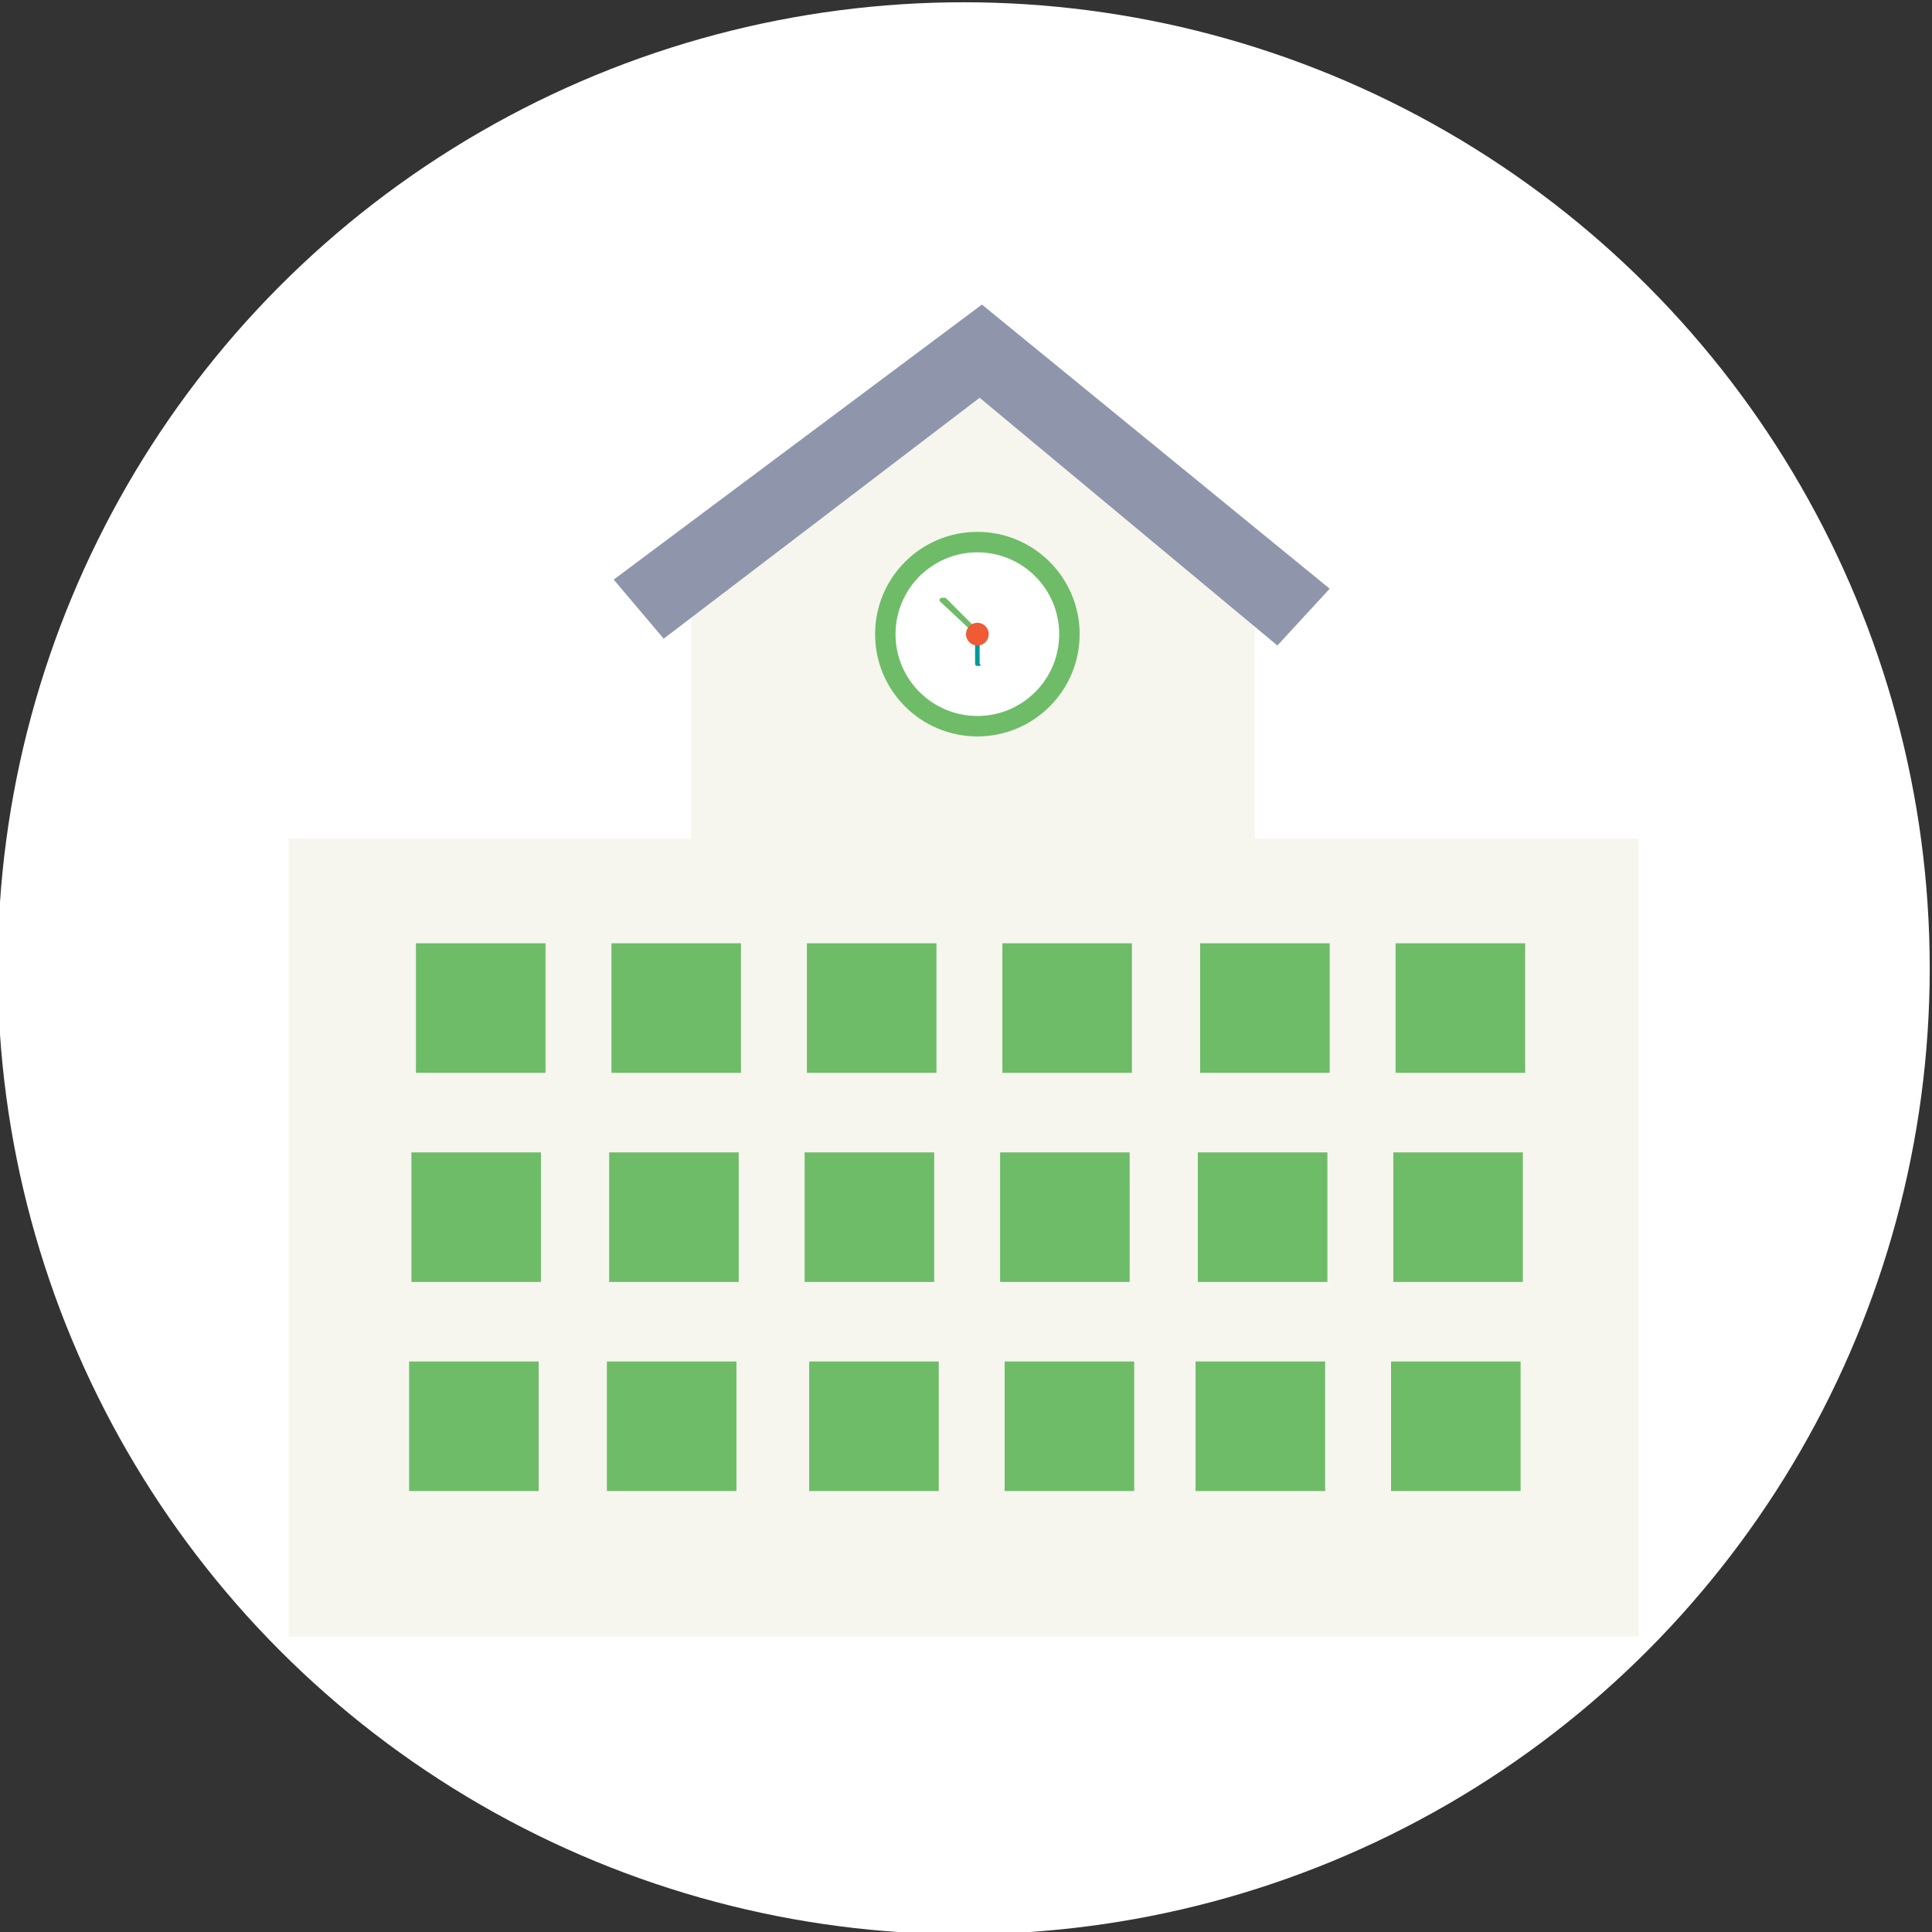
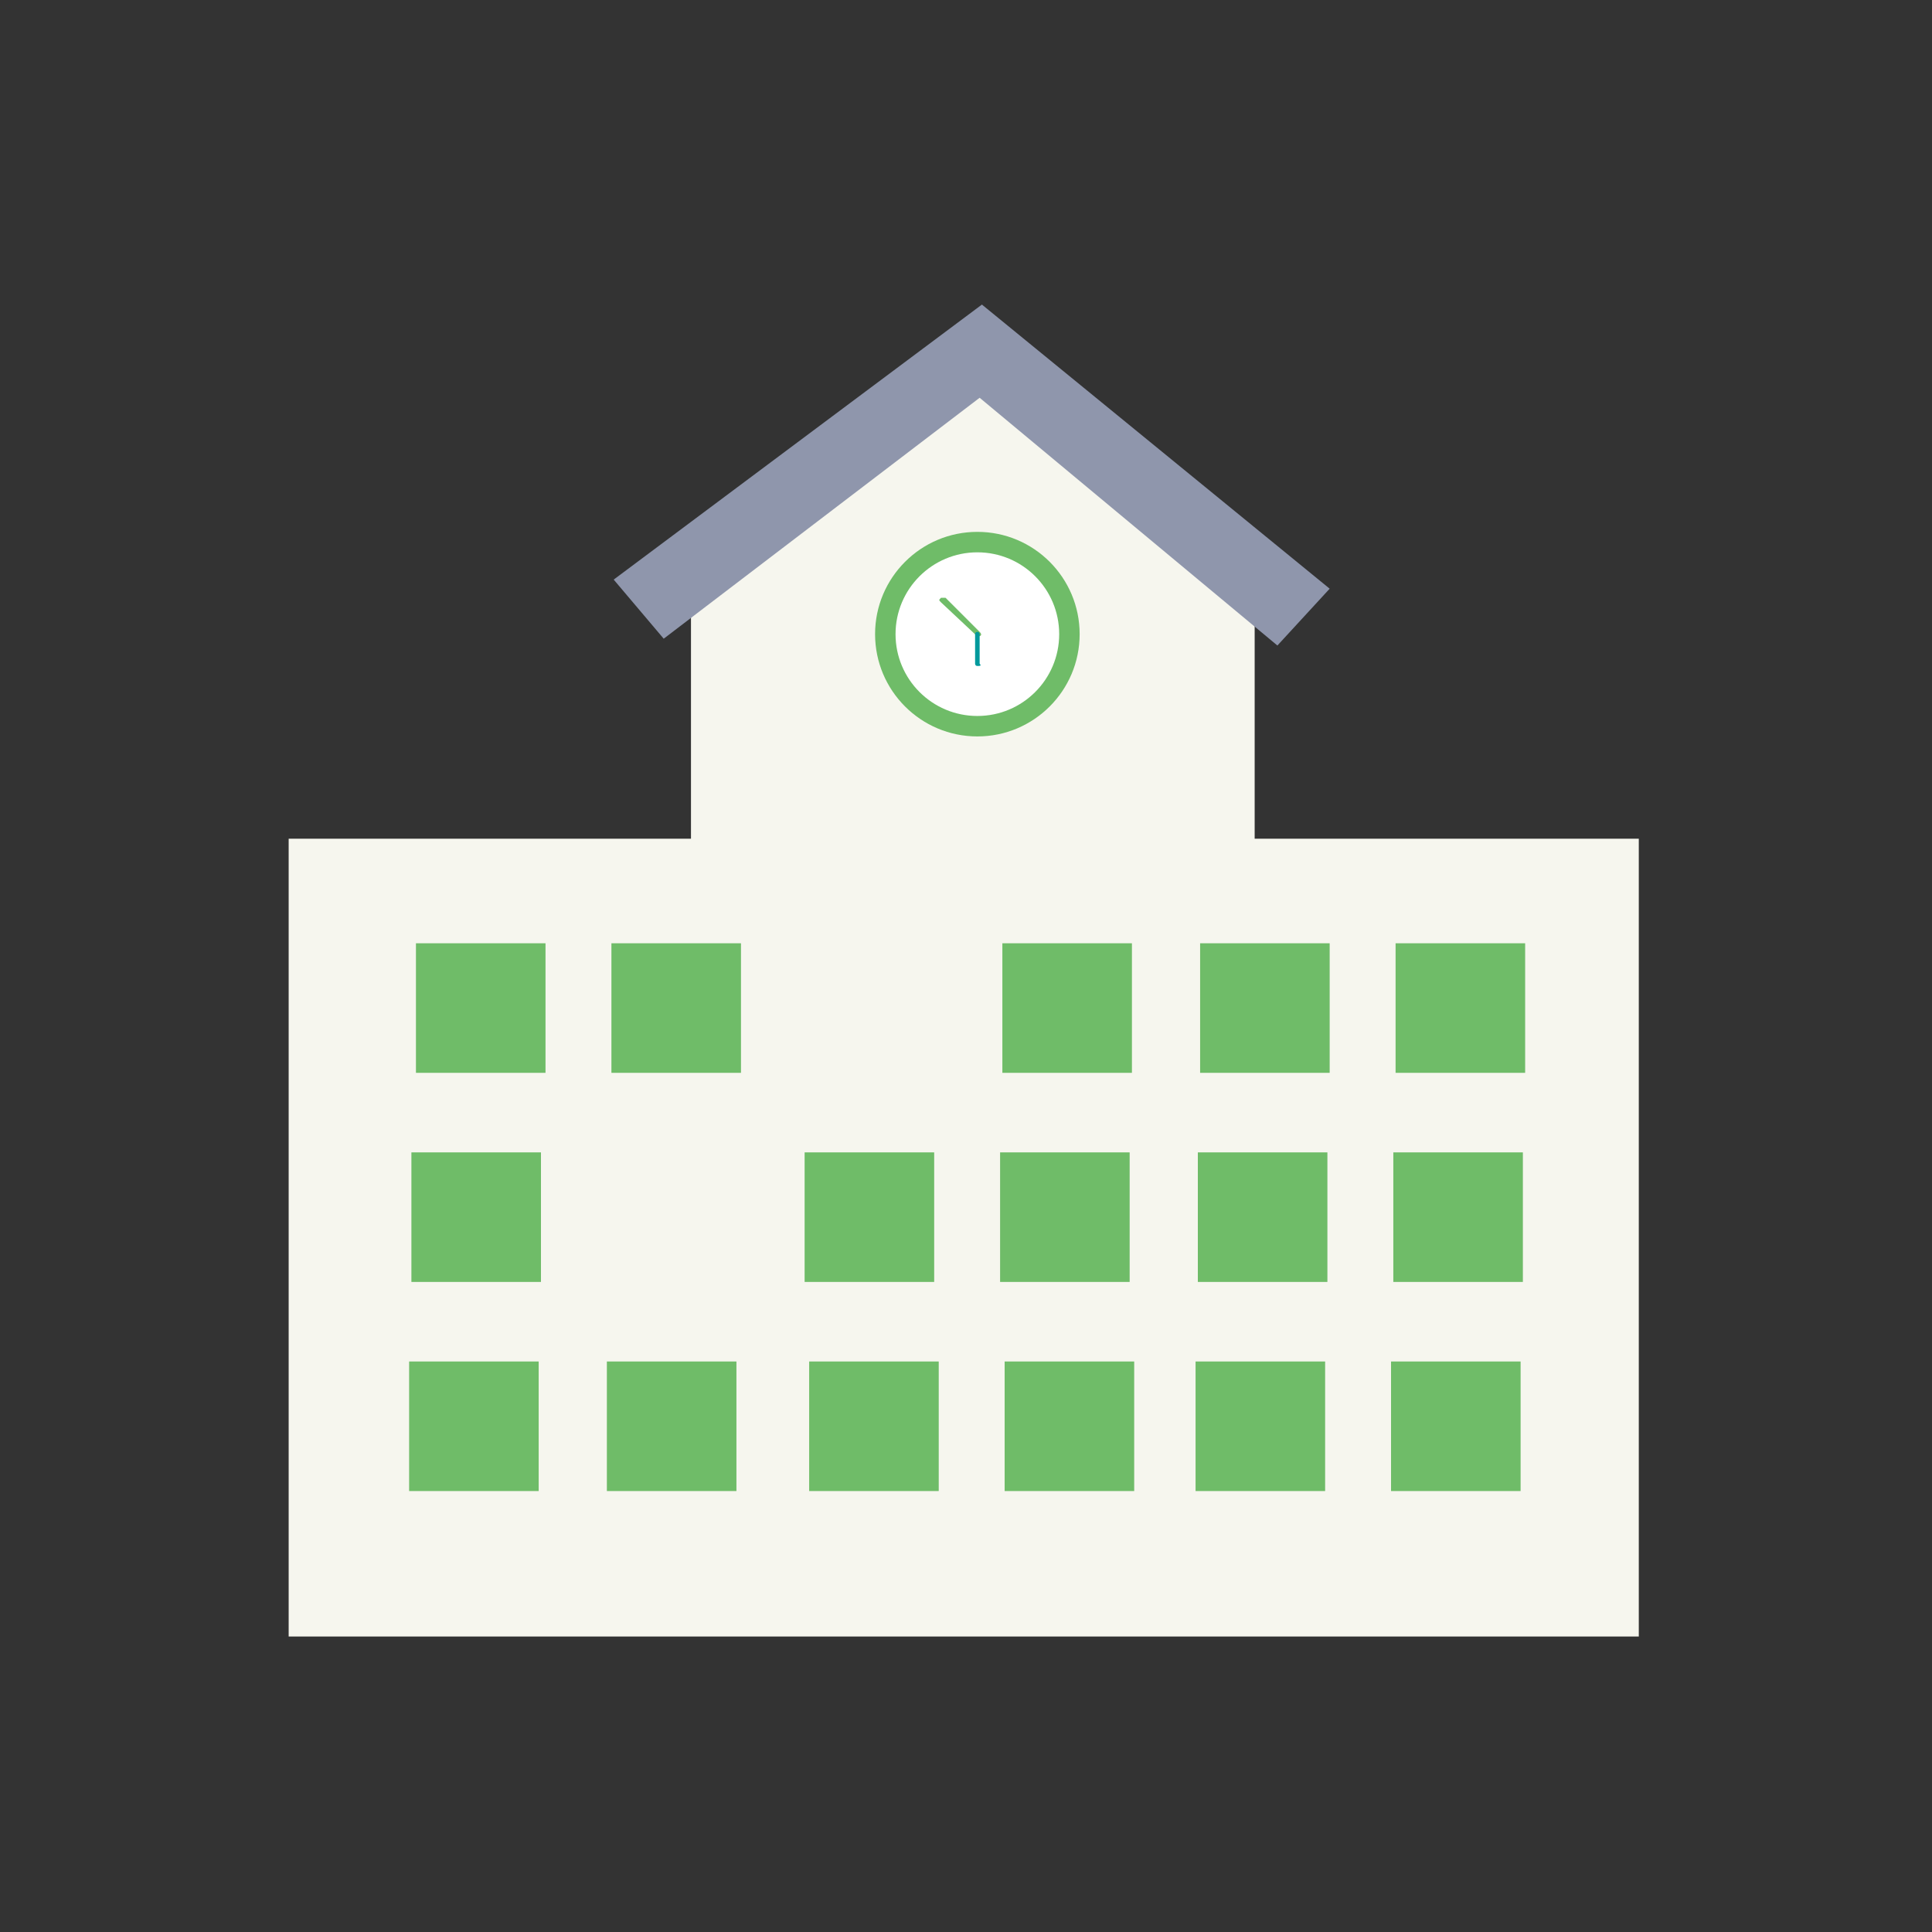
<svg xmlns="http://www.w3.org/2000/svg" version="1.1" id="Capa_1" x="0px" y="0px" viewBox="0 0 85 85" style="enable-background:new 0 0 85 85;" xml:space="preserve">
  <rect x="0" y="0" width="85" height="85" fill="#333333" stroke="none" />
  <style type="text/css">
	.st0{fill:#FFFFFF;}
	.st1{fill:#F6F6EE;}
	.st2{fill:#8F96AC;}
	.st3{fill:#6FBC68;}
	.st4{fill:#00999C;}
	.st5{fill:#F05A35;}
	.st6{fill:none;}
</style>
  <g>
    <title>waste (1)</title>
    <desc>Created with Sketch.</desc>
-     <circle class="st0" cx="42.4" cy="42.6" r="42.5" />
    <g id="Page-1_1_">
      <g id="Servicios-v2---Recisur-_1_" transform="translate(-696, -1355)">
        <g id="city-hall" transform="translate(696, 1355)">
          <polygon id="Shape_11_" class="st1" points="55.2,25.5 43.2,15.4 30.4,25.5 30.4,50.7 55.2,50.7     " />
          <polygon id="Shape_10_" class="st2" points="56.2,28.4 43.1,17.5 29.2,28.1 27,25.5 43.2,13.4 58.5,25.9     " />
          <g id="Group_5_" transform="translate(52, 21)">
            <circle id="Oval_7_" class="st3" cx="-9" cy="6.9" r="4.5" />
            <circle id="Oval_6_" class="st0" cx="-9" cy="6.9" r="3.6" />
            <path id="Shape_9_" class="st3" d="M-9,7C-9,7-9,7-9,7l-1.6-1.5c-0.1-0.1-0.1-0.1,0-0.2c0,0,0.1,0,0.2,0l1.5,1.5       C-8.8,6.9-8.8,7-9,7C-8.9,7-8.9,7-9,7z" />
            <path id="Shape_8_" class="st4" d="M-9,8.3c-0.1,0-0.1-0.1-0.1-0.1V6.9C-9.1,6.8-9,6.8-9,6.8c0.1,0,0.1,0.1,0.1,0.1v1.3       C-8.8,8.3-8.9,8.3-9,8.3z" />
-             <circle id="Oval_5_" class="st5" cx="-9" cy="6.9" r="0.5" />
          </g>
          <rect id="Rectangle-path" x="12.7" y="36.9" class="st1" width="59.4" height="35.1" />
          <g id="Group_4_" transform="translate(11, 57)">
            <rect id="Rectangle-path_1_" x="7.3" y="-15.5" class="st3" width="5.7" height="5.7" />
            <rect id="Rectangle-path_2_" x="15.9" y="-15.5" class="st3" width="5.7" height="5.7" />
-             <rect id="Rectangle-path_3_" x="24.5" y="-15.5" class="st3" width="5.7" height="5.7" />
            <rect id="Rectangle-path_4_" x="33.1" y="-15.5" class="st3" width="5.7" height="5.7" />
            <rect id="Rectangle-path_5_" x="41.8" y="-15.5" class="st3" width="5.7" height="5.7" />
            <rect id="Rectangle-path_6_" x="50.4" y="-15.5" class="st3" width="5.7" height="5.7" />
          </g>
          <g id="Group_2_" transform="translate(11, 76)">
            <rect id="Rectangle-path_7_" x="7.1" y="-25.3" class="st3" width="5.7" height="5.7" />
-             <rect id="Rectangle-path_8_" x="15.8" y="-25.3" class="st3" width="5.7" height="5.7" />
            <rect id="Rectangle-path_9_" x="24.4" y="-25.3" class="st3" width="5.7" height="5.7" />
            <rect id="Rectangle-path_10_" x="33" y="-25.3" class="st3" width="5.7" height="5.7" />
            <rect id="Rectangle-path_11_" x="41.7" y="-25.3" class="st3" width="5.7" height="5.7" />
            <rect id="Rectangle-path_12_" x="50.3" y="-25.3" class="st3" width="5.7" height="5.7" />
          </g>
          <g id="Group_3_" transform="translate(10, 94)">
            <rect id="Rectangle-path_13_" x="8" y="-34.1" class="st3" width="5.7" height="5.7" />
            <rect id="Rectangle-path_14_" x="16.7" y="-34.1" class="st3" width="5.7" height="5.7" />
            <rect id="Rectangle-path_15_" x="42.6" y="-34.1" class="st3" width="5.7" height="5.7" />
            <rect id="Rectangle-path_16_" x="51.2" y="-34.1" class="st3" width="5.7" height="5.7" />
            <rect id="Rectangle-path_17_" x="25.6" y="-34.1" class="st3" width="5.7" height="5.7" />
            <rect id="Rectangle-path_18_" x="34.2" y="-34.1" class="st3" width="5.7" height="5.7" />
          </g>
          <rect id="Rectangle-path_19_" x="12.7" y="70" class="st6" width="59.4" height="2" />
        </g>
      </g>
    </g>
  </g>
</svg>